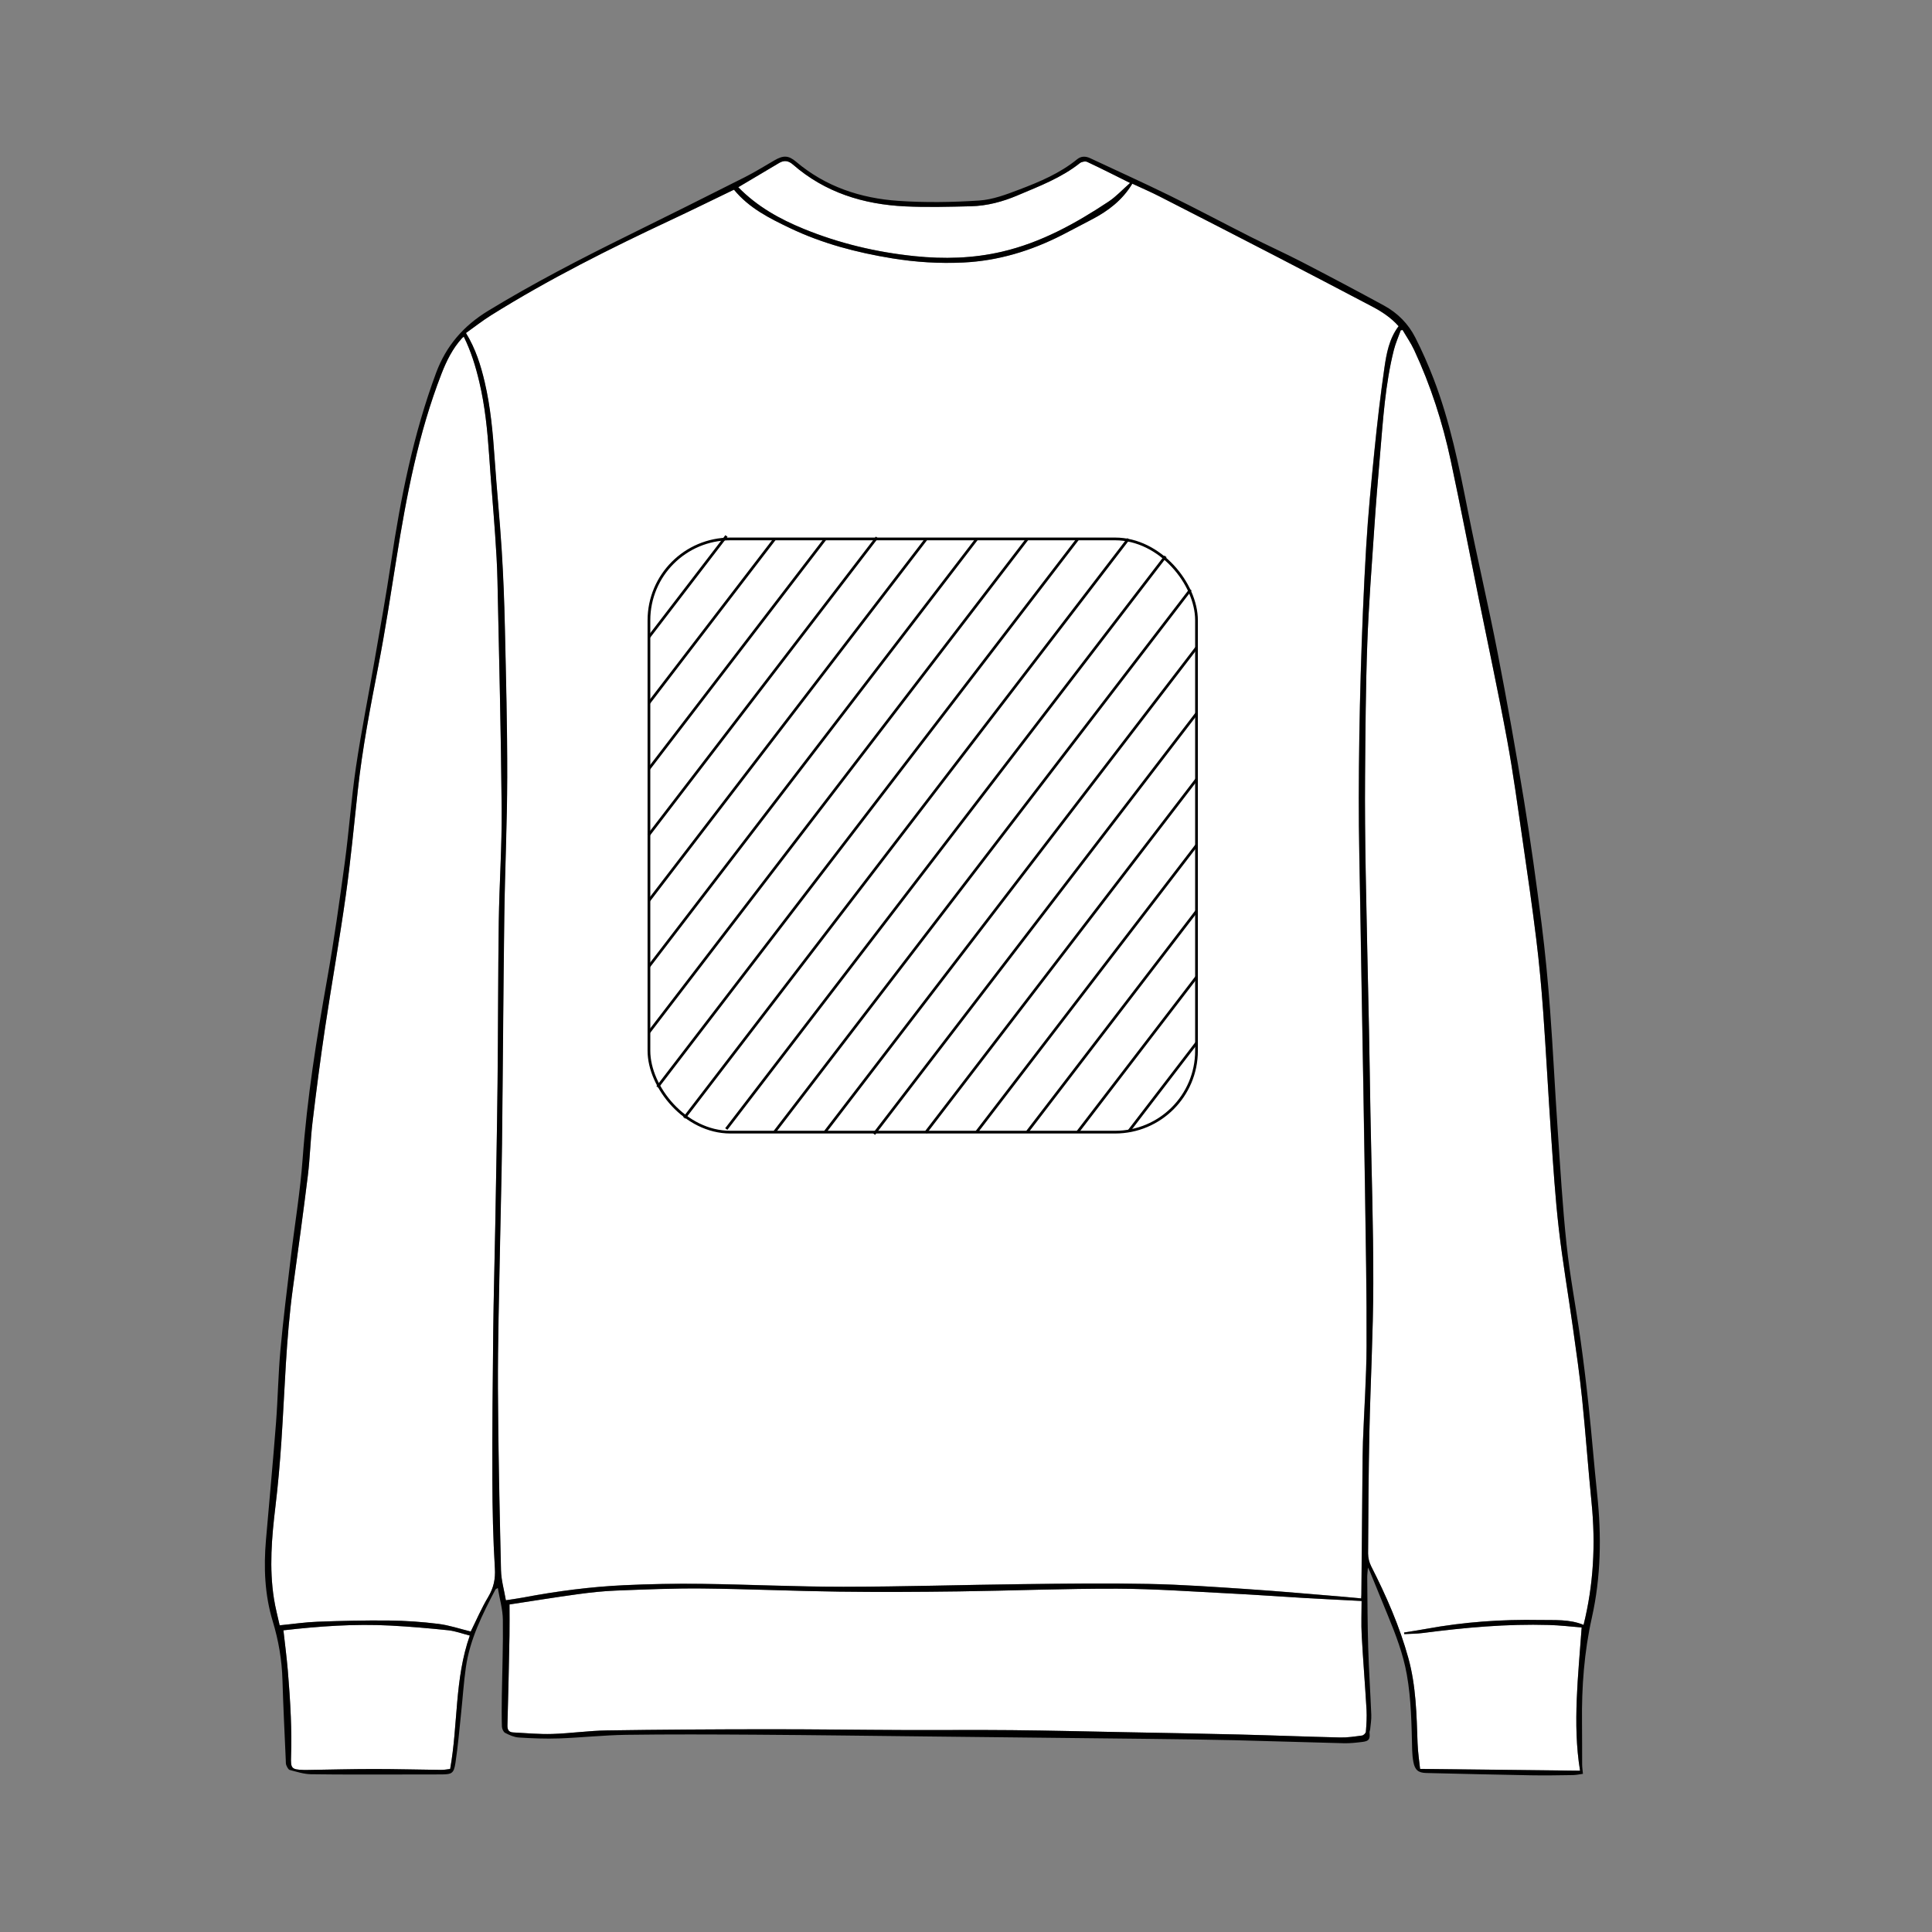
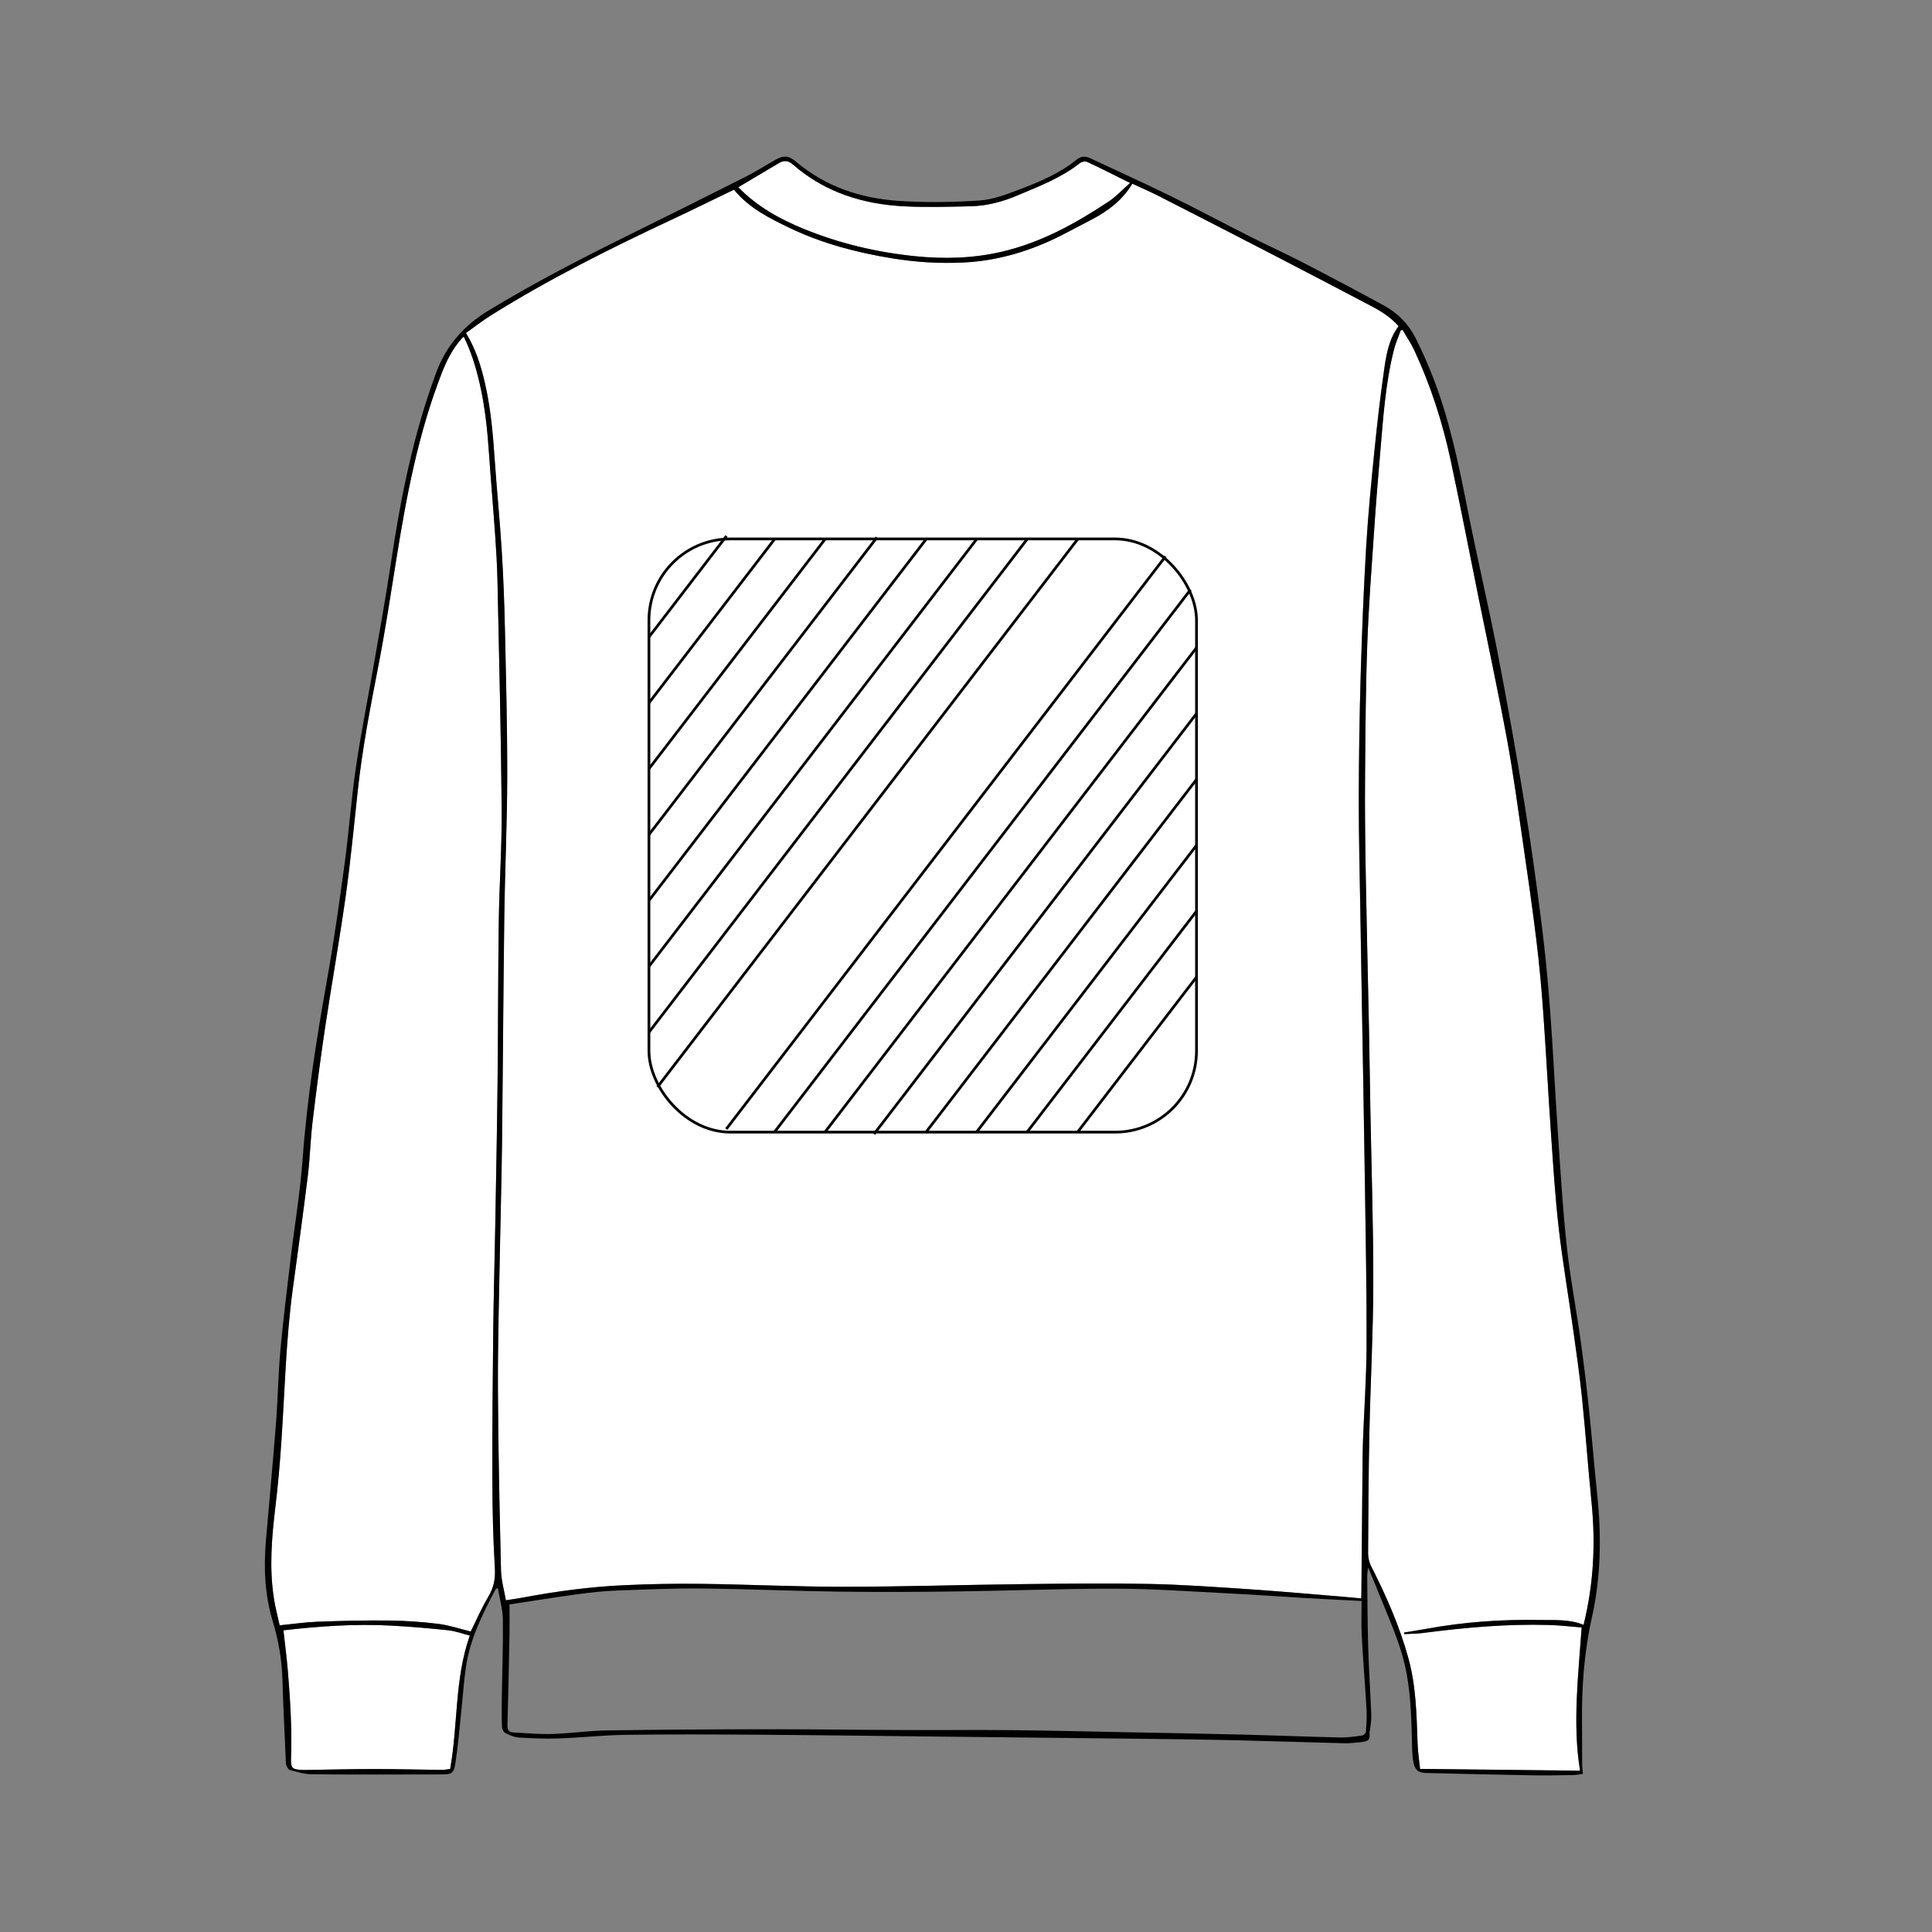
<svg xmlns="http://www.w3.org/2000/svg" version="1.1" viewBox="0 0 708.66 708.66">
  <rect x="0" y="0" width="708.66" height="708.66" fill="#808080" stroke="none" />
  <defs>
    <style>
      .cls-1 {
        fill: #fff;
      }

      .cls-2 {
        fill: none;
        stroke: #000;
        stroke-miterlimit: 10;
      }
    </style>
  </defs>
  <g>
    <g id="fond">
      <g>
        <path class="cls-1" d="M170.9,122.11c3.11-2.21,6.05-4.53,9.2-6.5,21.26-13.29,43.64-24.48,66.31-35.1,7.37-3.45,14.67-7.06,22-10.59.28-.14.58-.26.79-.35,5.54,6.77,13.04,10.49,20.55,14.08,11.87,5.68,24.47,8.96,37.42,11.08,8.66,1.41,17.36,1.96,26.11,1.54,12.86-.62,24.9-4.29,36.32-10.12,3.63-1.85,7.21-3.79,10.82-5.66,5.99-3.1,11.23-7.07,14.88-13.13,3.35,1.56,6.71,3,9.96,4.66,14.32,7.31,28.63,14.66,42.91,22.05,11.72,6.06,23.4,12.2,35.08,18.33,3.62,1.9,7,4.14,9.73,7.23-3.46,4.58-4.45,10.01-5.22,15.35-1.46,10.12-2.63,20.3-3.66,30.47-1.18,11.69-2.32,23.4-3.02,35.12-.92,15.54-1.54,31.11-2,46.67-.45,15.18-.68,30.38-.71,45.57-.03,13.48.34,26.96.55,40.44.15,9.73.33,19.46.49,29.19.42,24.59.88,49.18,1.24,73.77.28,19.2.65,38.4.57,57.6-.05,11.62-.89,23.24-1.32,34.87-.14,3.81-.15,7.63-.18,11.44-.14,14.93-.26,29.86-.4,44.79,0,.38-.04.77-.07,1.37-2.24-.21-4.37-.43-6.5-.6-11.64-.95-23.28-2.01-34.94-2.79-12.12-.81-24.25-1.68-36.39-1.92-15.38-.31-30.76-.11-46.15.07-21.96.26-43.92.96-65.87.97-17.35.01-34.7-.85-52.06-1.07-9.53-.12-19.07.05-28.59.5-12.33.59-24.56,2.19-36.69,4.48-1.99.38-4,.64-6.54,1.04-.63-3.68-1.7-7.31-1.79-10.97-.53-22.21-1.04-44.43-1.13-66.65-.07-17.1.44-34.19.74-51.29.22-12.82.61-25.64.76-38.46.32-27.82.46-55.64.84-83.46.23-17.03,1.04-34.05,1.07-51.07.04-18.35-.45-36.69-.86-55.04-.21-9.46-.57-18.92-1.17-28.37-.7-11.14-1.82-22.25-2.58-33.39-.65-9.44-1.47-18.85-3.64-28.09-1.44-6.16-3.29-12.17-6.91-18.09Z" />
        <path class="cls-1" d="M580.86,596.01c-5.14-2.17-10.67-1.71-16.07-1.81-13.95-.26-27.82.72-41.57,3.24-2.73.5-5.47.91-8.21,1.36l.06.58c2.26-.12,4.53-.11,6.76-.4,15.39-2,30.82-3.41,46.36-2.95,4.11.12,8.22.62,11.96.91-.63,8.98-1.47,17.64-1.8,26.33-.34,8.73-.23,17.48,1.21,26.21-19.38-.22-38.72-.43-58.68-.66-.29-2.82-.81-6.1-.92-9.4-.36-10.5-.55-21.02-3.38-31.25-3.24-11.75-8.13-22.84-13.64-33.68-.71-1.39-1.13-3.1-1.13-4.66.08-14.86.16-29.73.48-44.59.39-18.14,1.39-36.27,1.43-54.4.04-21.04-.68-42.08-1.06-63.12-.18-9.93-.31-19.86-.51-29.78-.4-19.46-.89-38.92-1.22-58.38-.2-11.64-.32-23.28-.23-34.92.13-16.24.23-32.49.82-48.72.51-14.17,1.63-28.33,2.58-42.48.6-8.91,1.33-17.81,2.1-26.71,1.11-12.88,1.89-25.81,5.07-38.41.62-2.45,1.67-4.79,2.52-7.18l.68-.11c1.43,2.45,3.07,4.81,4.26,7.38,6.03,12.97,10.4,26.52,13.39,40.49,3.62,16.95,6.91,33.96,10.34,50.95,3.47,17.18,7.17,34.32,10.35,51.56,2.28,12.33,3.93,24.78,5.74,37.19,1.75,11.96,3.48,23.92,4.95,35.91,1.08,8.8,1.9,17.63,2.53,26.47,1.08,15.07,1.86,30.16,2.9,45.23.8,11.46,1.51,22.94,2.82,34.35,1.39,12.18,3.49,24.28,5.19,36.42,1.21,8.64,2.46,17.28,3.36,25.95,1.32,12.8,2.23,25.63,3.5,38.43,1.5,15.04.71,29.9-2.95,44.63Z" />
        <path class="cls-1" d="M172.66,598.44c-3.97-.97-7.86-2.31-11.86-2.8-5.98-.74-12.03-1.16-18.06-1.23-8.74-.1-17.49.12-26.22.44-4.51.16-8.99.84-13.93,1.32-.68-3.12-1.57-6.4-2.09-9.73-1.78-11.28-.82-22.52.53-33.77.96-7.95,1.65-15.94,2.19-23.93,1.27-18.8,1.67-37.66,4.24-56.37,1.89-13.72,3.78-27.44,5.47-41.19.8-6.51.94-13.11,1.72-19.62,1.38-11.53,2.87-23.06,4.59-34.54,2.43-16.22,5.33-32.38,7.61-48.62,1.8-12.8,3-25.68,4.4-38.53,1.68-15.41,4.62-30.59,7.57-45.8,2.52-13,4.5-26.1,6.6-39.18,3.69-23.08,8.05-45.99,16.56-67.88,1.82-4.67,4.03-9.14,7.44-12.91.17-.19.39-.34.7-.61,2.65,5.34,4.34,10.89,5.69,16.56,2.08,8.78,2.98,17.71,3.6,26.7.67,9.83,1.54,19.64,2.22,29.46.39,5.57.73,11.15.85,16.73.59,27.94,1.3,55.88,1.54,83.82.12,13.73-.86,27.46-1.06,41.2-.28,19.79-.23,39.59-.45,59.39-.19,17.43-.53,34.85-.84,52.27-.23,13.02-.61,26.03-.75,39.05-.2,18.02-.36,36.04-.31,54.06.03,10.84.26,21.7.92,32.52.24,3.97-.46,7.18-2.46,10.53-2.42,4.04-4.28,8.4-6.4,12.66Z" />
-         <path class="cls-1" d="M186.89,588.51c8.07-1.22,16.53-2.6,25.03-3.76,4.68-.64,9.39-1.15,14.11-1.33,10.51-.41,21.03-.87,31.54-.76,16.7.16,33.38.93,50.08,1.15,14.66.19,29.33.11,43.99-.08,19.39-.25,38.78-1.06,58.17-1,13.85.04,27.7,1.06,41.54,1.76,9.05.45,18.09,1.12,27.13,1.65,6.88.4,13.76.73,20.95,1.1,0,4.21-.19,8.41.04,12.59.49,9.11,1.24,18.21,1.77,27.32.15,2.67-.03,5.38-.24,8.05-.04.52-.85,1.32-1.39,1.39-2.66.36-5.35.78-8.03.72-12.35-.28-24.69-.78-37.04-1.09-13.8-.34-27.6-.58-41.41-.84-14-.27-28-.62-42-.76-13.02-.13-26.04.02-39.06-.04-16.96-.07-33.93-.31-50.89-.29-19.53.02-39.06.13-58.59.43-6.68.1-13.35,1.1-20.04,1.3-4.76.15-9.55-.32-14.32-.56-1.58-.08-2.16-.94-2.11-2.59.31-10.98.54-21.96.75-32.93.07-3.79.01-7.58.01-11.43Z" />
        <path class="cls-1" d="M103.96,598c12.91-1.48,26.06-2.44,39.27-1.74,7.06.37,14.12.97,21.16,1.72,2.63.28,5.19,1.25,7.93,1.95-5.62,15.93-4.27,32.62-7.21,48.93-.99.11-2.15.35-3.3.34-8.21-.09-16.42-.32-24.64-.32-8.08,0-16.16.22-24.24.34-.53,0-1.05.01-1.58,0-4.49-.14-4.75-.61-4.6-4.97.17-4.84.11-9.7-.09-14.55-.23-5.7-.62-11.4-1.11-17.09-.41-4.81-1.04-9.61-1.6-14.61Z" />
        <path class="cls-1" d="M270.8,68.68c5.12-3.04,10.07-5.98,15.03-8.92,1.82-1.08,3.42-.82,5.02.58,11.8,10.3,25.91,14.64,41.23,15.36,7.99.38,16.03.16,24.03-.04,5.96-.14,11.68-1.67,17.16-4,7.91-3.36,15.99-6.39,22.84-11.83.64-.51,2-.77,2.7-.44,5.16,2.41,10.23,4.99,15.72,7.72-2.74,2.4-5.11,5.01-7.96,6.89-12.13,8.04-24.8,15.03-39.16,18.35-10.53,2.44-21.15,2.71-31.88,1.61-14.05-1.45-27.65-4.67-40.71-10.01-8.8-3.6-17.06-8.16-24-15.27Z" />
      </g>
    </g>
    <g id="tracés">
      <path d="M580.6,650.65c-1.22.16-2.43.43-3.65.45-5.12.08-10.25.17-15.37.08-12.81-.23-25.63-.54-38.44-.84-2.91-.07-4.15-1.11-4.7-4.01-.27-1.41-.41-2.87-.45-4.3-.23-9.32-.33-18.65-1.98-27.88-1.34-7.48-4.03-14.51-6.9-21.5-2.22-5.4-4.42-10.81-6.63-16.21-.14-.33-.31-.65-.72-1.47-.12,1.59-.27,2.62-.26,3.65.09,8.61.1,17.23.36,25.84.25,8.2.8,16.4,1.13,24.6.07,1.75-.25,3.53-.42,5.29-.04.39-.27.78-.23,1.15.25,2.44-.19,3.14-2.6,3.44-2.28.28-4.59.54-6.87.48-13.4-.32-26.8-.79-40.2-1.11-10.91-.25-21.83-.39-32.74-.51-26.17-.3-52.34-.57-78.5-.85-21.43-.23-42.87-.52-64.3-.66-15.85-.1-31.7-.17-47.54.05-8.2.12-16.39,1.03-24.59,1.32-4.9.17-9.83-.03-14.73-.34-1.7-.11-3.43-.89-4.98-1.69-.64-.33-1.16-1.51-1.19-2.32-.12-3.73-.08-7.48-.03-11.21.14-9.34.51-18.67.38-28-.05-3.79-1.17-7.57-1.85-11.63-.59.38-.8.44-.87.57-4.78,9.08-9.38,18.26-10.85,28.56-.8,5.58-1.15,11.23-1.75,16.84-.64,6.06-1.15,12.15-2.07,18.18-.6,3.9-1.31,4.22-5.23,4.24-4.14.03-8.28.02-12.43.02-11.77,0-23.55.08-35.32-.09-2.61-.04-5.22-.89-7.79-1.56-.54-.14-.97-1.06-1.25-1.7-.23-.51-.19-1.16-.21-1.75-.42-9.84-.94-19.67-1.22-29.51-.21-7.41-1.44-14.56-3.59-21.66-2.93-9.66-3.33-19.64-2.47-29.67,1.23-14.32,2.58-28.63,3.69-42.97.69-8.91.81-17.86,1.62-26.75,1.02-11.24,2.43-22.44,3.76-33.65,1.45-12.19,3.5-24.32,4.39-36.54,1.62-22.18,5.09-44.05,8.99-65.9,2.53-14.2,4.53-28.5,6.47-42.8,1.57-11.64,2.38-23.38,4.1-34.99,1.93-13.03,4.54-25.96,6.79-38.94,2.08-12.02,4.27-24.02,6.06-36.08,3.52-23.66,8.19-47.01,16.53-69.53,3.68-9.93,10.06-17.28,19.07-22.77,16.63-10.13,33.88-19.05,51.32-27.65,14.31-7.05,28.58-14.17,42.82-21.36,3.75-1.89,7.32-4.13,10.96-6.23,3.2-1.85,5.08-1.84,7.9.55,10.81,9.15,23.63,13.38,37.42,14.34,9.87.68,19.85.53,29.73-.12,4.98-.33,9.96-2.22,14.71-4.03,7.48-2.84,14.89-5.95,21.21-11.1,1.46-1.19,3.11-1.19,4.82-.38,9.68,4.55,19.44,8.94,29.04,13.65,10.07,4.94,19.98,10.24,29.99,15.29,6.13,3.09,12.39,5.91,18.49,9.06,10.14,5.25,20.24,10.59,30.27,16.06,4.95,2.7,8.88,6.68,11.43,11.7,2.5,4.9,4.72,9.97,6.7,15.1,6.06,15.75,9.37,32.22,12.64,48.72,3.42,17.26,7.47,34.39,10.83,51.66,3.52,18.11,6.75,36.29,9.73,54.5,2.45,14.97,4.51,30.02,6.43,45.07,1.33,10.48,2.32,21.02,3.11,31.57,1.09,14.54,1.77,29.11,2.77,43.66.97,14.15,1.78,28.32,3.28,42.42,1.23,11.6,3.46,23.09,5.08,34.66,1.17,8.31,2.18,16.65,3.06,25,1.13,10.64,1.97,21.31,3.09,31.95,1.6,15.2,1.39,30.29-1.96,45.27-2.82,12.63-3.76,25.45-3.61,38.37.06,5.13.02,10.26.05,15.39,0,1.1.18,2.2.29,3.52ZM170.9,122.11c3.62,5.92,5.46,11.93,6.91,18.09,2.16,9.24,2.99,18.64,3.64,28.09.76,11.14,1.88,22.25,2.58,33.39.59,9.44.96,18.91,1.17,28.37.41,18.34.9,36.69.86,55.04-.03,17.02-.84,34.05-1.07,51.07-.37,27.82-.51,55.64-.84,83.46-.15,12.82-.53,25.64-.76,38.46-.3,17.1-.81,34.2-.74,51.29.1,22.22.61,44.44,1.13,66.65.09,3.65,1.16,7.28,1.79,10.97,2.54-.4,4.55-.66,6.54-1.04,12.13-2.29,24.37-3.9,36.69-4.48,9.52-.45,19.06-.62,28.59-.5,17.35.22,34.71,1.08,52.06,1.07,21.96-.02,43.91-.72,65.87-.97,15.38-.18,30.77-.37,46.15-.07,12.14.24,24.27,1.11,36.39,1.92,11.66.78,23.29,1.84,34.94,2.79,2.13.17,4.26.39,6.5.6.03-.6.06-.99.07-1.37.13-14.93.26-29.86.4-44.79.04-3.81.04-7.63.18-11.44.43-11.62,1.27-23.24,1.32-34.87.08-19.2-.29-38.4-.57-57.6-.36-24.59-.82-49.18-1.24-73.77-.17-9.73-.34-19.46-.49-29.19-.21-13.48-.58-26.96-.55-40.44.03-15.19.27-30.38.71-45.57.46-15.56,1.08-31.13,2-46.67.69-11.73,1.84-23.43,3.02-35.12,1.02-10.18,2.19-20.35,3.66-30.47.77-5.34,1.75-10.77,5.22-15.35-2.73-3.09-6.11-5.33-9.73-7.23-11.68-6.13-23.36-12.27-35.08-18.33-14.28-7.39-28.59-14.74-42.91-22.05-3.25-1.66-6.61-3.1-9.96-4.66-3.66,6.06-8.89,10.02-14.88,13.13-3.62,1.87-7.2,3.81-10.82,5.66-11.42,5.83-23.46,9.51-36.32,10.12-8.75.42-17.45-.12-26.11-1.54-12.95-2.11-25.55-5.4-37.42-11.08-7.51-3.59-15.01-7.32-20.55-14.08-.22.1-.51.21-.79.35-7.33,3.53-14.63,7.14-22,10.59-22.68,10.62-45.05,21.81-66.31,35.1-3.16,1.97-6.09,4.29-9.2,6.5ZM580.86,596.01c3.66-14.73,4.44-29.59,2.95-44.63-1.28-12.8-2.19-25.64-3.5-38.43-.89-8.67-2.15-17.31-3.36-25.95-1.7-12.15-3.79-24.24-5.19-36.42-1.31-11.41-2.02-22.89-2.82-34.35-1.05-15.07-1.82-30.16-2.9-45.23-.64-8.84-1.45-17.68-2.53-26.47-1.47-11.99-3.21-23.96-4.95-35.91-1.81-12.41-3.47-24.86-5.74-37.19-3.18-17.24-6.88-34.38-10.35-51.56-3.43-16.99-6.72-34-10.34-50.95-2.98-13.96-7.35-27.52-13.39-40.49-1.19-2.56-2.83-4.92-4.26-7.38l-.68.11c-.85,2.39-1.9,4.73-2.52,7.18-3.18,12.6-3.96,25.53-5.07,38.41-.77,8.9-1.5,17.8-2.1,26.71-.95,14.15-2.06,28.31-2.58,42.48-.59,16.23-.69,32.48-.82,48.72-.09,11.64.03,23.28.23,34.92.34,19.46.83,38.92,1.22,58.38.2,9.93.33,19.86.51,29.78.38,21.04,1.1,42.08,1.06,63.12-.04,18.13-1.04,36.26-1.43,54.4-.32,14.86-.4,29.72-.48,44.59,0,1.56.42,3.26,1.13,4.66,5.51,10.84,10.39,21.93,13.64,33.68,2.82,10.23,3.02,20.75,3.38,31.25.11,3.29.64,6.58.92,9.4,19.96.22,39.3.44,58.68.66-1.44-8.74-1.55-17.49-1.21-26.21.33-8.68,1.17-17.35,1.8-26.33-3.74-.3-7.84-.79-11.96-.91-15.54-.46-30.97.95-46.36,2.95-2.23.29-4.51.27-6.76.4l-.06-.58c2.74-.45,5.48-.86,8.21-1.36,13.74-2.52,27.62-3.5,41.57-3.24,5.4.1,10.93-.35,16.07,1.81ZM172.66,598.44c2.12-4.26,3.98-8.62,6.4-12.66,2-3.35,2.7-6.56,2.46-10.53-.66-10.82-.89-21.67-.92-32.52-.06-18.02.11-36.04.31-54.06.14-13.02.52-26.03.75-39.05.31-17.42.65-34.85.84-52.27.22-19.8.17-39.59.45-59.39.2-13.74,1.17-27.47,1.06-41.2-.24-27.94-.95-55.88-1.54-83.82-.12-5.58-.46-11.16-.85-16.73-.69-9.82-1.56-19.64-2.22-29.46-.61-8.98-1.52-17.92-3.6-26.7-1.34-5.67-3.04-11.22-5.69-16.56-.31.27-.53.42-.7.61-3.4,3.77-5.62,8.24-7.44,12.91-8.51,21.89-12.87,44.8-16.56,67.88-2.09,13.08-4.07,26.18-6.6,39.18-2.95,15.2-5.89,30.39-7.57,45.8-1.4,12.85-2.61,25.73-4.4,38.53-2.28,16.24-5.18,32.39-7.61,48.62-1.72,11.49-3.21,23.01-4.59,34.54-.78,6.52-.92,13.11-1.72,19.62-1.69,13.75-3.59,27.47-5.47,41.19-2.57,18.71-2.97,37.57-4.24,56.37-.54,7.99-1.23,15.98-2.19,23.93-1.36,11.25-2.31,22.49-.53,33.77.52,3.33,1.41,6.61,2.09,9.73,4.93-.48,9.42-1.16,13.93-1.32,8.73-.32,17.48-.54,26.22-.44,6.03.07,12.08.48,18.06,1.23,4,.5,7.89,1.84,11.86,2.8ZM186.89,588.51c0,3.85.06,7.64-.01,11.43-.21,10.98-.44,21.96-.75,32.93-.05,1.66.53,2.51,2.11,2.59,4.77.24,9.55.71,14.32.56,6.69-.21,13.36-1.2,20.04-1.3,19.53-.3,39.06-.41,58.59-.43,16.96-.02,33.93.23,50.89.29,13.02.05,26.04-.09,39.06.04,14,.14,28,.49,42,.76,13.8.27,27.61.5,41.41.84,12.35.31,24.69.8,37.04,1.09,2.67.06,5.37-.36,8.03-.72.54-.07,1.35-.88,1.39-1.39.21-2.68.39-5.38.24-8.05-.52-9.11-1.28-18.21-1.77-27.32-.22-4.18-.04-8.38-.04-12.59-7.19-.38-14.07-.7-20.95-1.1-9.05-.53-18.08-1.2-27.13-1.65-13.84-.69-27.69-1.71-41.54-1.76-19.39-.06-38.78.74-58.17,1-14.66.19-29.33.27-43.99.08-16.7-.22-33.38-.98-50.08-1.15-10.51-.1-21.03.36-31.54.76-4.71.18-9.43.69-14.11,1.33-8.49,1.16-16.96,2.54-25.03,3.76ZM103.96,598c.56,5,1.19,9.8,1.6,14.61.48,5.69.88,11.39,1.11,17.09.19,4.84.26,9.7.09,14.55-.15,4.36.11,4.83,4.6,4.97.53.02,1.05,0,1.58,0,8.08-.12,16.16-.34,24.24-.34,8.21,0,16.42.23,24.64.32,1.16.01,2.32-.23,3.3-.34,2.93-16.31,1.58-33,7.21-48.93-2.75-.7-5.3-1.67-7.93-1.95-7.03-.74-14.09-1.34-21.16-1.72-13.21-.7-26.37.26-39.27,1.74ZM270.8,68.68c6.95,7.11,15.2,11.67,24,15.27,13.06,5.34,26.66,8.56,40.71,10.01,10.73,1.11,21.35.83,31.88-1.61,14.36-3.33,27.03-10.31,39.16-18.35,2.85-1.89,5.22-4.49,7.96-6.89-5.49-2.72-10.56-5.31-15.72-7.72-.7-.33-2.06-.07-2.7.44-6.85,5.44-14.93,8.47-22.84,11.83-5.48,2.33-11.2,3.86-17.16,4-8.01.19-16.04.41-24.03.04-15.32-.72-29.42-5.06-41.23-15.36-1.6-1.4-3.2-1.66-5.02-.58-4.95,2.94-9.91,5.88-15.03,8.92Z" />
    </g>
    <g id="logo">
      <g>
        <rect class="cls-2" x="238.03" y="197.68" width="200.85" height="217.59" rx="29.85" ry="29.85" />
        <line class="cls-2" x1="238.03" y1="233.67" x2="266.47" y2="196.6" />
        <line class="cls-2" x1="238.03" y1="257.83" x2="284.17" y2="197.68" />
        <line class="cls-2" x1="238.03" y1="281.99" x2="302.7" y2="197.68" />
        <line class="cls-2" x1="237.88" y1="306.35" x2="321.66" y2="197.13" />
        <line class="cls-2" x1="237.96" y1="330.41" x2="339.6" y2="197.9" />
        <line class="cls-2" x1="237.96" y1="354.57" x2="358.3" y2="197.68" />
        <line class="cls-2" x1="237.96" y1="378.73" x2="376.83" y2="197.68" />
        <line class="cls-2" x1="241.16" y1="398.72" x2="395.36" y2="197.68" />
-         <line class="cls-2" x1="251.01" y1="410.04" x2="413.89" y2="197.68" />
        <line class="cls-2" x1="266.4" y1="414.13" x2="427.51" y2="204.09" />
        <line class="cls-2" x1="284.06" y1="415.27" x2="436.69" y2="216.28" />
        <line class="cls-2" x1="302.59" y1="415.27" x2="438.88" y2="237.58" />
        <line class="cls-2" x1="320.59" y1="415.97" x2="438.88" y2="261.74" />
        <line class="cls-2" x1="339.53" y1="415.44" x2="438.88" y2="285.9" />
        <line class="cls-2" x1="358.19" y1="415.27" x2="438.88" y2="310.06" />
        <line class="cls-2" x1="376.72" y1="415.27" x2="438.88" y2="334.22" />
        <line class="cls-2" x1="395.25" y1="415.27" x2="438.88" y2="358.39" />
-         <line class="cls-2" x1="414.12" y1="414.83" x2="438.91" y2="382.52" />
      </g>
    </g>
  </g>
</svg>